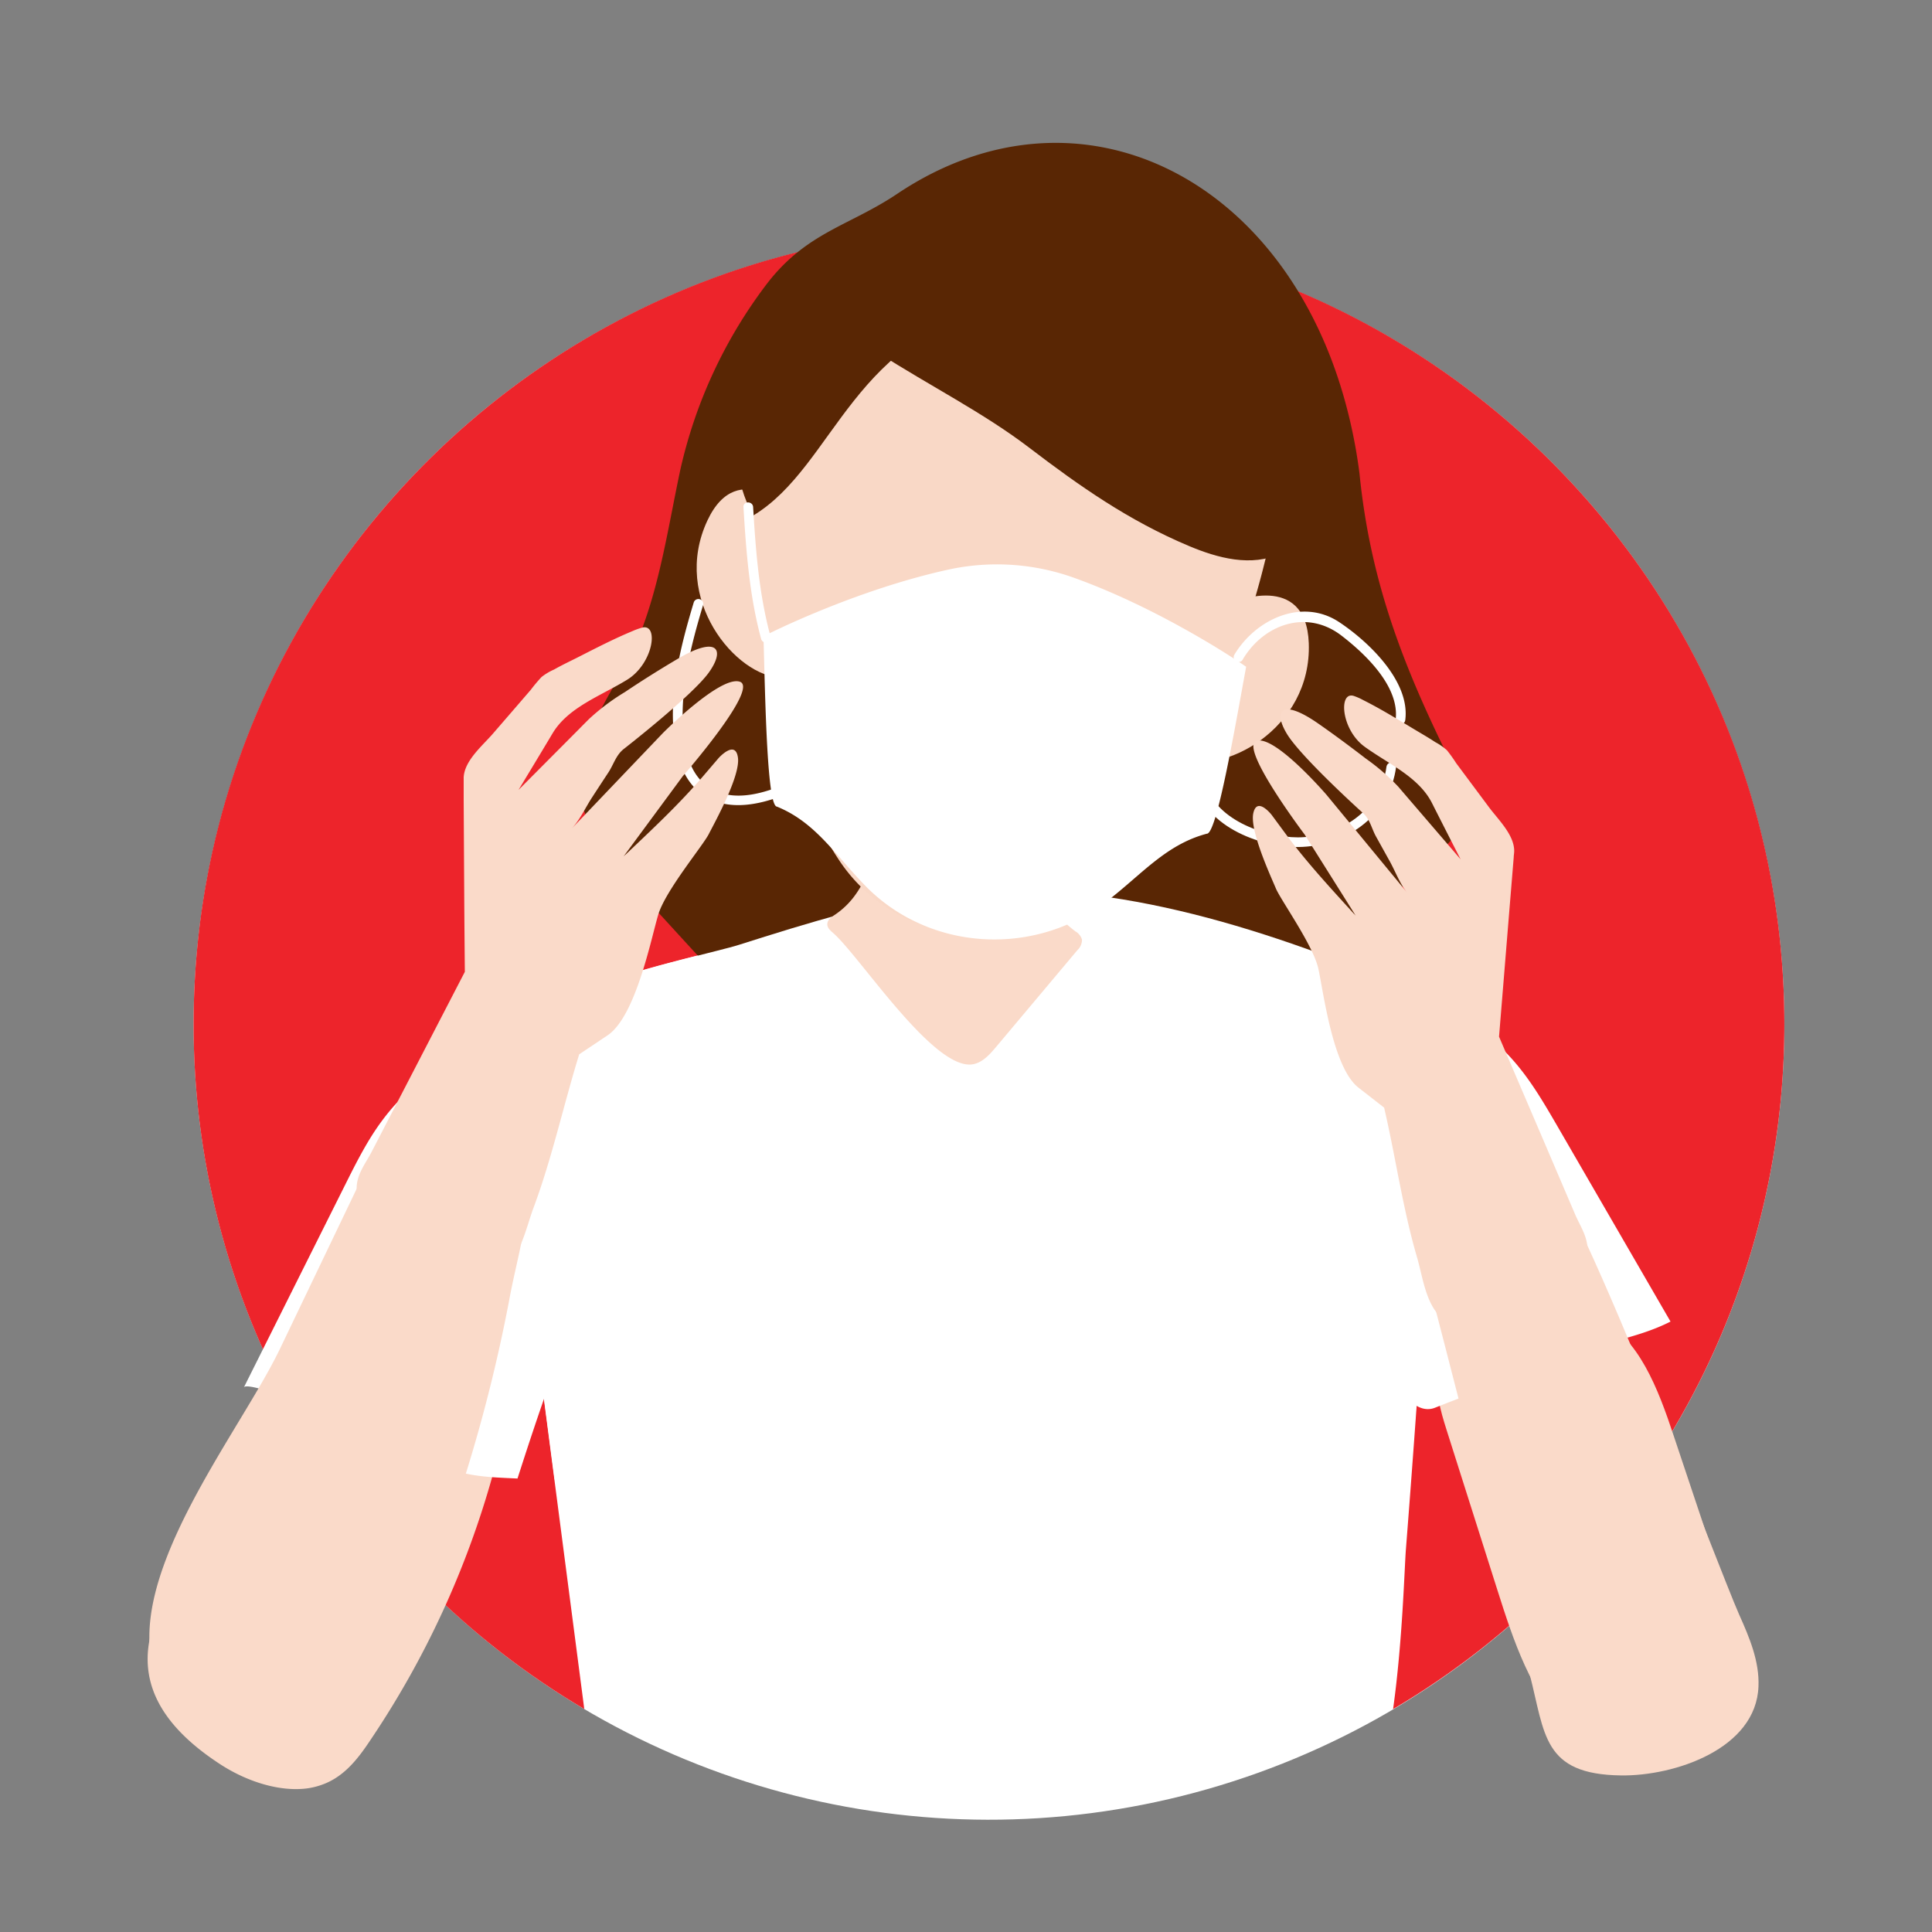
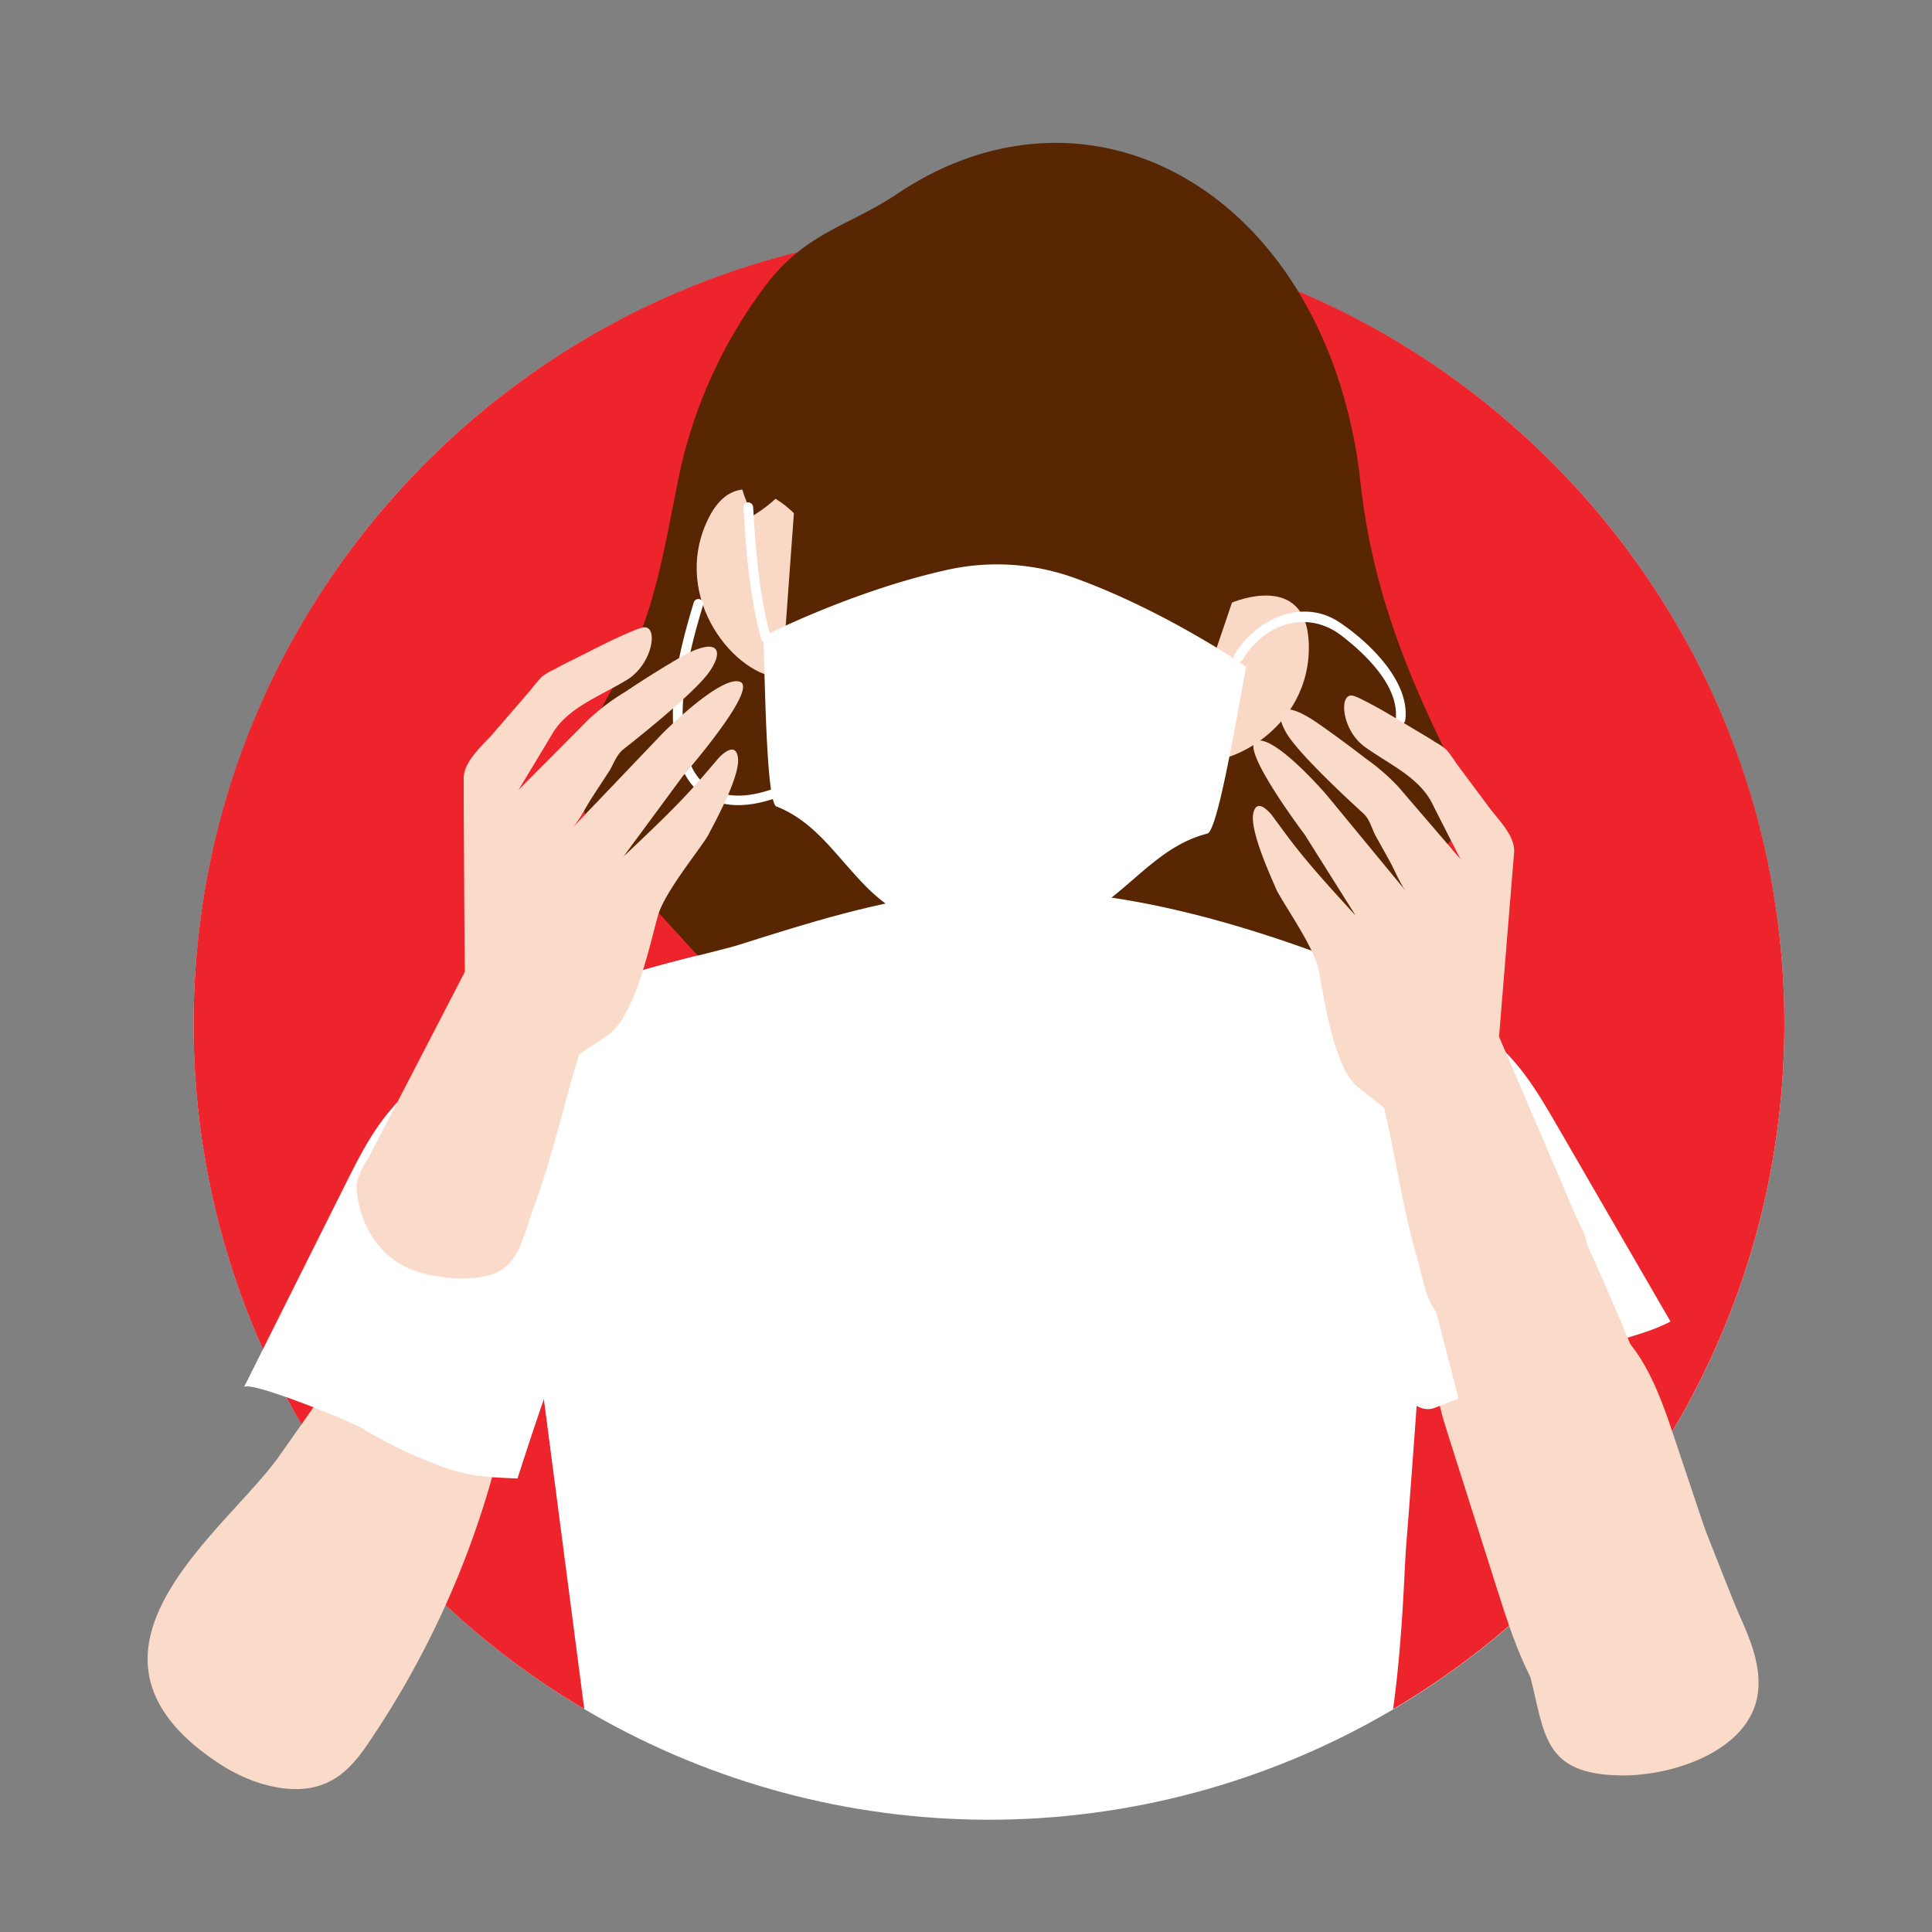
<svg xmlns="http://www.w3.org/2000/svg" id="Layer_1" data-name="Layer 1" viewBox="0 0 500 500">
  <rect x="0" y="0" width="500" height="500" fill="#808080" stroke="none" />
  <defs>
    <style>.cls-1{fill:#fff;}.cls-2{fill:#ed242b;}.cls-3{fill:#592604;}.cls-4{fill:#fadac9;}.cls-5{fill:#f9d8c6;}</style>
  </defs>
  <circle class="cls-1" cx="255.95" cy="265.1" r="205.84" transform="translate(-112.49 258.63) rotate(-45)" />
  <path class="cls-2" d="M256,59.25C142.26,59.25,50.1,151.41,50.1,265.1A205.73,205.73,0,0,0,151.21,442.29l-11-84.44c-3.41-26.33-4.86-55.84-12.85-81-5.82-17.83,53.3-29,63.83-32.37,17.92-5.68,36-11.39,54.68-13.4,39.87-4.28,79.53,8.56,116.6,23.88,3.69,1.52,7.65,3.33,9.44,6.89,1.34,2.67,1.2,5.81,1,8.78-2.88,43.55-5.64,86.78-9.06,130.31-.39,4.94-.86,23.76-3.32,41.37A205.7,205.7,0,0,0,461.79,265.1C461.79,151.41,369.63,59.25,256,59.25Z" />
  <path class="cls-3" d="M378.76,211.53c-1.13,4.24-4.57,7.6-7.84,10.63-29.77,27.63-64.07,56.3-104.62,56.2-24.75-.06-64.57-7.93-81.86-26.83l-19.35-21.15c-7.74-8.46-16-18.34-15.14-29.8,1-13.08,10.83-24.21,15.52-36.06,5.44-13.72,7.55-28.71,10.63-43.09a124.35,124.35,0,0,1,22.59-48.27C209,59.94,220.11,58.38,232.56,49.92c46.74-31,101.17-4.12,116.38,57.15a134.18,134.18,0,0,1,2.89,15.42c2.8,28.11,11.42,50.2,23.88,75.26,1.94,3.9,3.94,8.1,3.33,12.41A10.39,10.39,0,0,1,378.76,211.53Z" />
  <path class="cls-1" d="M366.1,369.05c3.41-43.52,4-54.83,6.86-98.38.2-3,.34-6.11-1-8.78-1.79-3.56-5.75-5.37-9.44-6.89-37.07-15.32-76.73-28.15-116.6-23.88-18.69,2-36.76,7.72-54.68,13.4-10.53,3.34-69.65,14.54-63.83,32.37,8,25.12,9.44,54.63,12.85,81l3.28,25Z" />
  <path class="cls-4" d="M79.36,462.85c-7,.87-15.38-1.72-22.33-6.24-44.24-28.75,1.58-60.37,15.22-79.77l31.47-44.78c-.07.11,20.77,14.12,22.09,15.35,11.72,10.87,5.13,21.89,1.85,33.81a235.93,235.93,0,0,1-32,69.41C92.5,455.36,88.83,460.07,83,462A18.5,18.5,0,0,1,79.36,462.85Z" />
  <path class="cls-1" d="M134.63,380.47c-.24.72-.47,1.45-.7,2.17-7.61-.36-12.44-.42-19.89-3.22a114.78,114.78,0,0,1-19.93-9.56c-3.2-2-30-12.89-31-10.8q13.1-26.21,26.2-52.4c2.91-5.82,5.84-11.68,9.75-16.88,9.57-12.77,24.15-20.61,38.24-28.06,21.89-11.55,36.41,17.41,31.43,37-3.58,14.08-13.18,25.05-18.54,38.25C144.42,351.09,139.33,365.86,134.63,380.47Z" />
-   <path class="cls-4" d="M221.46,231.45a20.59,20.59,0,0,1-5.35,5.26c-.88.58-1.9,1.27-2,2.32s.76,1.78,1.5,2.42c7,6.1,26.41,36.27,36.44,33.93,2.4-.56,4.16-2.56,5.75-4.45l21-25a3.7,3.7,0,0,0,1.22-2.75,3.65,3.65,0,0,0-1.7-2.14c-18-13.49-14.71-39.19-19-60.15-2.32-11.4-5.3-26.86-17.52-17.9-7.57,5.56-9.34,24.95-11.16,33.26C228.4,206.88,228.22,221.94,221.46,231.45Z" />
-   <path class="cls-5" d="M331.74,122.08c5.28-26-23.45-45.36-54.62-51.54-31.1-6.52-65.08,0-70.35,26,0,0-23.05,75.49,10.34,126a43.07,43.07,0,0,0,25.52,18.1A42.93,42.93,0,0,0,273.17,234C323.57,200.6,331.74,122.08,331.74,122.08Z" />
  <path class="cls-5" d="M183.08,134.7c7.95-17,22.38-1.88,22.38-1.88l-3.1,42.59C190.48,175.19,173.58,155,183.08,134.7Z" />
-   <path class="cls-5" d="M338.71,166.45c-.69-18.8-19.87-10.5-19.87-10.5l-13.73,40.42C316.13,200.82,339.53,188.89,338.71,166.45Z" />
+   <path class="cls-5" d="M338.71,166.45c-.69-18.8-19.87-10.5-19.87-10.5l-13.73,40.42C316.13,200.82,339.53,188.89,338.71,166.45" />
  <path class="cls-3" d="M194.9,133.44c21.5-13,25.7-48,66.92-54.57C225.51,46.25,175.38,97.15,194.9,133.44Z" />
  <path class="cls-1" d="M322.5,172.56c-3.15,17.24-7.66,43.36-10.17,43.2-10.7,2.83-16.95,10.69-26.14,17.69-18.73,14.28-45.58,12.59-61.95-3.91-8-8.08-13-16.65-23.18-20.79-2.51-.16-3-26.59-3.47-44.06,3.09-1.64,24.77-12.19,47.64-17.23a59.09,59.09,0,0,1,32.7,2.06C299.81,157.38,319.68,170.55,322.5,172.56Z" />
  <path class="cls-4" d="M448.58,428.26c.35-9.26-2.58-18.21-5.45-26.85l-10-29.9c-4-12.08-9.06-25.39-19.34-30.21-6.8-3.18-14.45-1.86-21.67-.49-7.91,1.49-17.31,4.43-19.64,13.4-1.36,5.22.29,10.79,1.91,15.91q6.56,20.69,13.13,41.37c4.19,13.21,8.78,27.09,18.18,35.9C420.4,461.12,447.66,452.17,448.58,428.26Z" />
-   <path class="cls-3" d="M308.49,63.42c-12.41-9-27.11-14.87-40.33-15.44-15.37-.65-55.6,8.91-52,29.17,1.08,6.06,5.93,10.81,11.33,14.28,12.92,8.3,27.09,15.41,39,24.53,12.85,9.8,25.57,18.77,41.23,25.35,7.27,3.06,16.21,5.57,23.84,1.85,11.85-5.78,6.88-32.82,4.12-43.47C332.14,85.86,321.59,72.91,308.49,63.42Z" />
  <path class="cls-1" d="M369.24,364.67a5,5,0,0,0,2.16-.36c10.63-4.2,21.44-8.11,31.93-12.63,9.49-4.08,19.86-5,29-9.66L403,291.36c-3.27-5.63-6.56-11.29-10.78-16.24-10.35-12.15-25.38-19.06-39.91-25.61-22.56-10.16-35.26,19.65-29.07,38.86,5,15.53,18.18,31.65,26.33,45.85C352.92,340.15,360.46,364.14,369.24,364.67Z" />
  <path class="cls-4" d="M364.73,312.66c.82-4.5,25.83-14.38,30.47-15.81,8-2.44,49.57,109.11,54.89,121,2.65,5.91,5.28,12.09,5,18.63-.63,16.12-21.68,23.19-35.57,23-20.32-.27-19.63-10.68-23.66-26.27q-6.34-24.56-12.7-49.11Q374,348.38,364.73,312.66Z" />
  <path class="cls-1" d="M228.93,185.6c-7.67,6.7-16,13.15-25.41,17.21-5.65,2.44-13,4.64-18.87,1.65s-7.49-9.85-7.88-15.79c-.71-10.86,2.1-21.84,5.21-32.15a1.26,1.26,0,0,0-2.42-.67c-3.4,11.29-6.59,23.73-5,35.62.79,6,3.2,12.21,8.84,15.15,5.94,3.1,13.21,1.57,19.14-.71,10.53-4.06,19.74-11.18,28.17-18.54,1.21-1.06-.56-2.82-1.77-1.77Z" />
  <path class="cls-1" d="M321.61,170.69c5.52-9.28,16.65-13,25.49-6.25,6.22,4.77,15.22,13.28,14.08,21.92-.22,1.59,2.29,1.57,2.5,0C365,176.31,354.12,166,346.57,161c-9.64-6.38-21.68-.68-27.12,8.45a1.25,1.25,0,0,0,2.16,1.27Z" />
-   <path class="cls-1" d="M309.56,202.93c2.26,11.15,17.43,16.77,27.61,16.24,11.89-.61,22.56-8.57,24.14-20.7.21-1.59-2.29-1.57-2.5,0-1.45,11.16-12.13,18.2-22.9,18.24-8.81,0-22-4.82-23.94-14.45-.32-1.57-2.73-.9-2.41.67Z" />
  <path class="cls-4" d="M93.33,313.39a26.3,26.3,0,0,1-1-5.2c-.32-4,2.23-6.92,4-10.39l10.51-20.29,13.46-26q-.08-8.33-.14-16.65L120,207c0-1.41,0-2.82,0-4.23,0-.53,0-1.07,0-1.6.23-4.43,5-8.29,7.67-11.42q4.86-5.61,9.7-11.23a41.68,41.68,0,0,1,2.77-3.3,14.75,14.75,0,0,1,3.26-1.95c2-1.14,4.15-2.15,6.23-3.2,4.61-2.35,9.24-4.74,14-6.72a18.57,18.57,0,0,1,2.62-.94c4.31-1,2.82,9.33-3.94,13.5S147.06,183,143,189.8s-8.8,14.62-8.8,14.62l15.7-15.78c.83-.85,1.67-1.69,2.51-2.53a56.12,56.12,0,0,1,9.31-7c4.47-3,9-5.84,13.62-8.57,10.4-6.15,12.39-2.48,8.11,3.5s-21.79,19.62-22.05,19.82c-2,1.59-2.6,4-3.95,6.05s-2.84,4.33-4.25,6.5c-1.64,2.51-3.15,5.81-5.22,8l23.61-24.73s14.92-15,19.91-13.24-14.79,24.42-14.79,24.42l-15.36,20.82a6.06,6.06,0,0,1,.64-.6c6.86-6.51,13.68-12.87,19.84-20.05l4.15-4.85s4.35-4.86,5-.1-6,16.75-7.56,19.8-11.2,14.61-13.06,20.82-5.81,26.35-13.13,31.25l-7.33,4.9c-4.08,13.19-7,26.76-11.82,39.71-1.89,5-3.38,13.06-8.28,16.08-5.45,3.35-15.19,2.34-21,.72C101.12,327.23,95.53,321.05,93.33,313.39Z" />
  <path class="cls-4" d="M409.45,329.3a24.62,24.62,0,0,0,1.27-4.91c.58-3.8-1.65-6.76-3.12-10.2L399,294.08q-5.52-12.88-11.05-25.79.65-7.94,1.3-15.89,1.08-13.26,2.17-26.53l.33-4c0-.5.11-1,.12-1.52.09-4.25-4.17-8.27-6.52-11.44l-8.49-11.4a37.78,37.78,0,0,0-2.4-3.35,15.07,15.07,0,0,0-3-2.09c-1.86-1.23-3.81-2.34-5.72-3.49-4.25-2.56-8.5-5.17-12.93-7.39a15.61,15.61,0,0,0-2.44-1.08c-4-1.28-3.33,8.71,2.82,13.16s14,7.81,17.41,14.57S378,222.38,378,222.38l-13.89-16.17-2.22-2.59a54.67,54.67,0,0,0-8.4-7.29c-4.07-3.13-8.19-6.2-12.41-9.13-9.51-6.6-11.66-3.24-8,2.77s19.44,20.26,19.68,20.47c1.83,1.66,2.21,4,3.35,6.05l3.61,6.5c1.39,2.52,2.59,5.77,4.43,8l-20.83-25.27s-13.2-15.38-18.08-14S337.66,216,337.66,216l13.21,21a5.51,5.51,0,0,0-.57-.62c-6.09-6.7-12.16-13.24-17.54-20.53l-3.63-4.92s-3.82-4.95-4.78-.45,4.58,16.42,5.84,19.44,9.67,14.73,11,20.79,3.72,25.57,10.37,30.76l6.65,5.19c3,12.88,4.79,26,8.52,38.75,1.46,4.94,2.32,12.71,6.79,15.93,5,3.58,14.34,3.3,20,2.16A21.74,21.74,0,0,0,409.45,329.3Z" />
  <path class="cls-1" d="M199.43,164.79c-3-11-3.85-22.25-4.52-33.56-.1-1.6-2.6-1.61-2.5,0,.69,11.53,1.56,23.05,4.6,34.23a1.26,1.26,0,0,0,2.42-.67Z" />
-   <path class="cls-4" d="M84.29,452.31c-7.44,3.42-16.53,3.07-24.17-.15C11.45,431.71,58.86,377.46,72.49,349q15.72-32.8,31.45-65.61c-.08.16,22.87,10.36,24.35,11.42,13.05,9.41,6.55,25.18,3.63,40.93a407.42,407.42,0,0,1-30.78,96c-3.18,6.88-6.87,13.9-13,18.29A23.59,23.59,0,0,1,84.29,452.31Z" />
</svg>